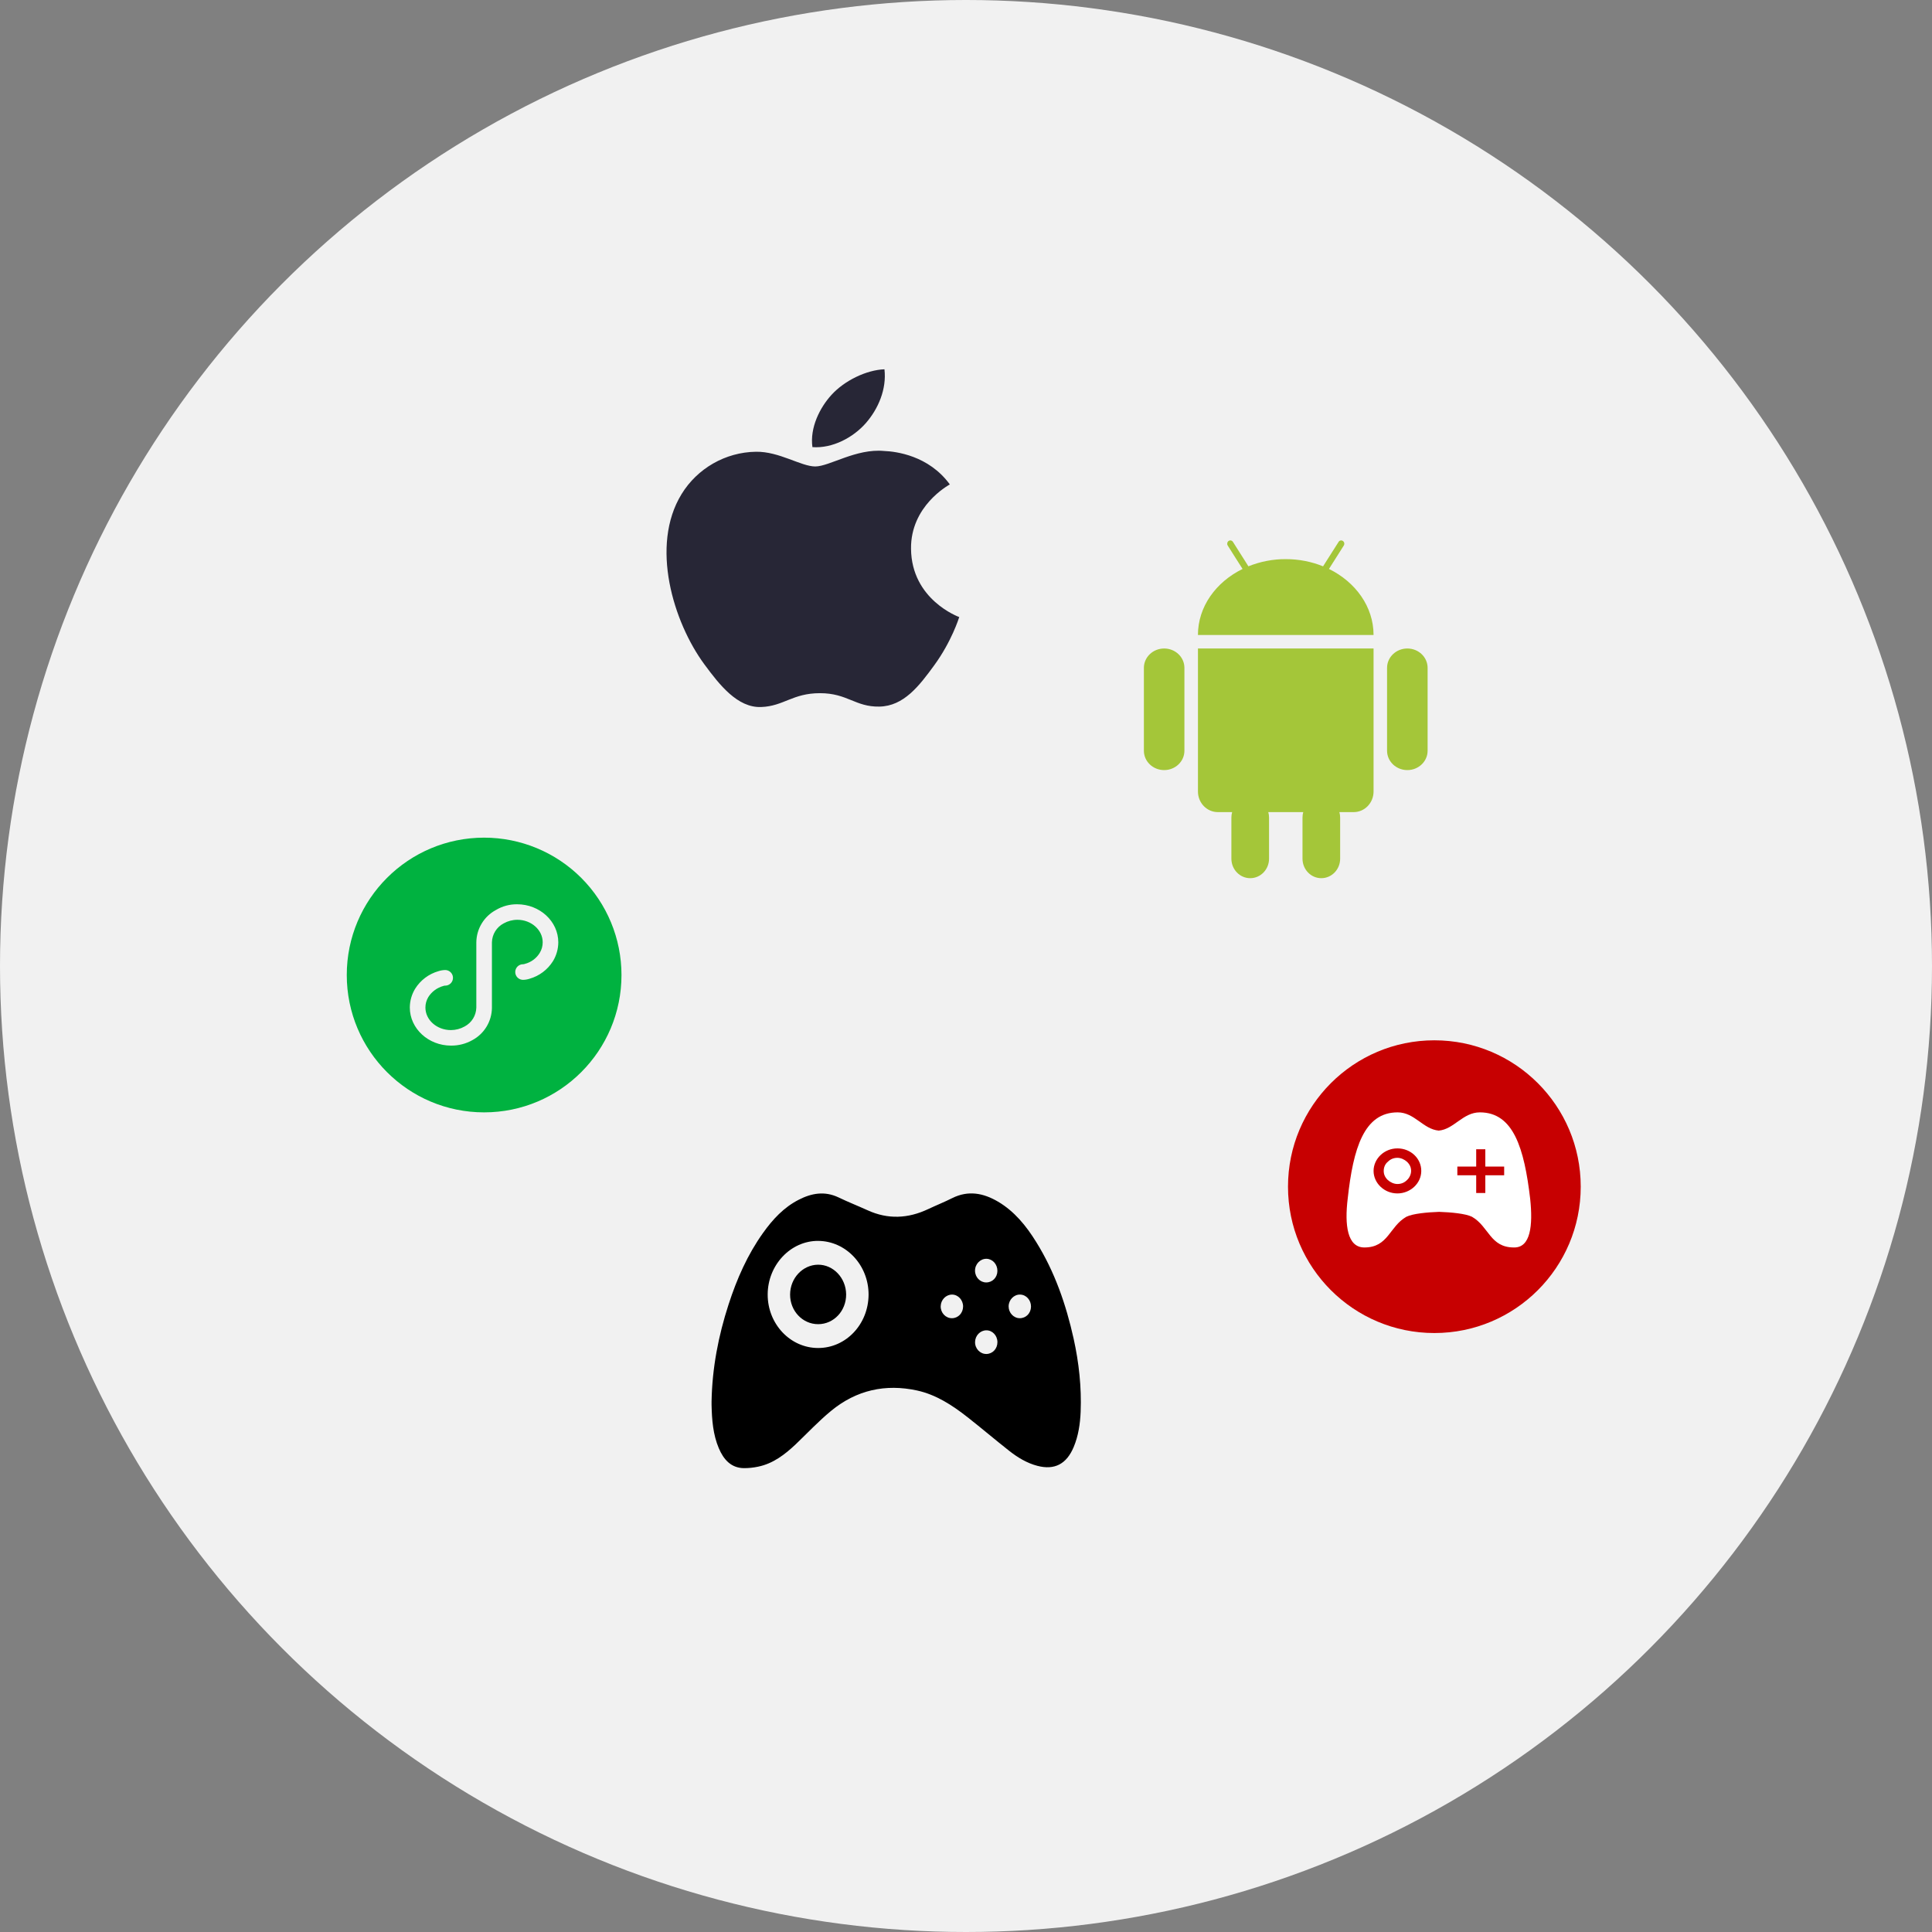
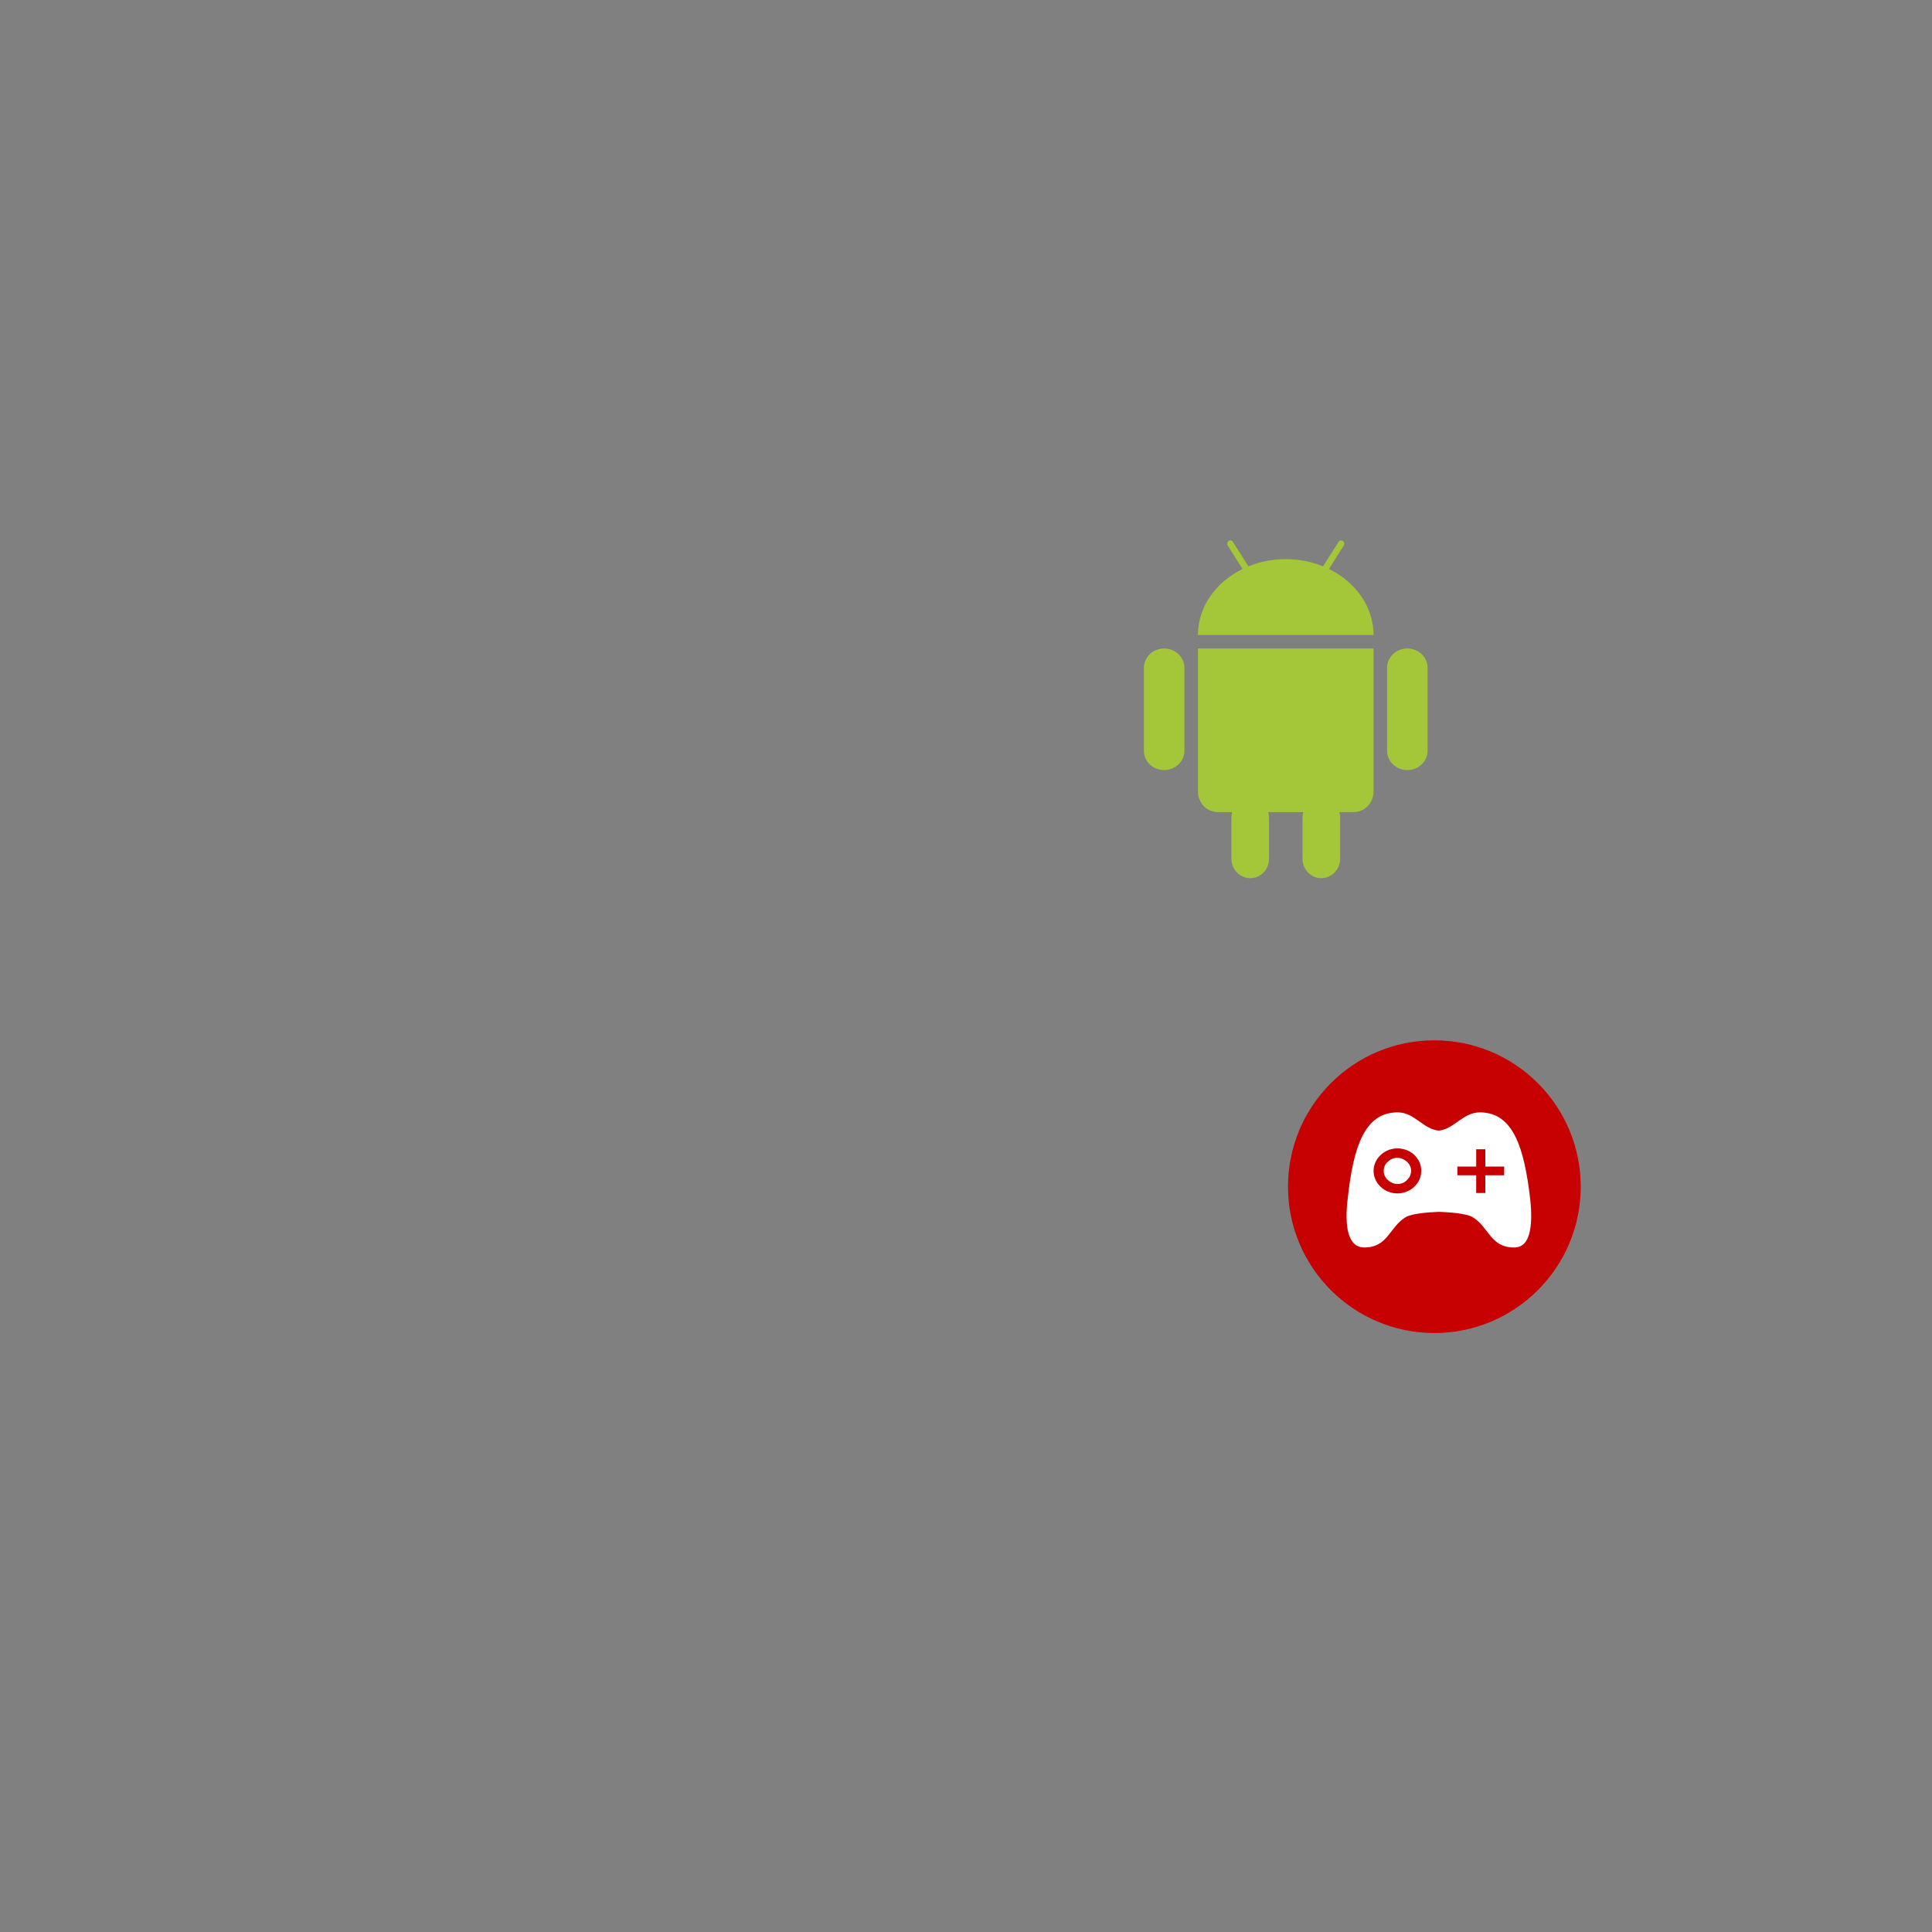
<svg xmlns="http://www.w3.org/2000/svg" width="429px" height="429px" viewBox="0 0 429 429" version="1.1">
  <rect x="0" y="0" width="429" height="429" fill="#808080" stroke="none" />
  <title>编组 4</title>
  <g id="开发者" stroke="none" stroke-width="1" fill="none" fill-rule="evenodd">
    <g transform="translate(-263, -5148)" id="共建生态">
      <g transform="translate(263, 4878.427)">
        <g id="编组-4" transform="translate(0, 269.573)">
-           <circle id="椭圆形" fill="#F1F1F1" cx="214.5" cy="214.5" r="214.5" />
          <g id="编组-2" transform="translate(77, 82)" fill-rule="nonzero">
            <g id="game" transform="translate(81, 183)" fill="#000000">
-               <path d="M63.637,1.838 C67.237,3.975 69.861,7.178 72.095,10.799 C76.179,17.357 78.709,24.635 80.402,32.264 C81.579,37.609 82.173,43.011 81.956,48.495 C81.845,51.164 81.456,53.807 80.422,56.288 C78.832,60.1 76.162,61.486 72.353,60.489 C70.029,59.884 67.979,58.642 66.089,57.154 C62.981,54.706 59.967,52.144 56.855,49.701 C53.452,47.02 49.832,44.674 45.621,43.755 C38.643,42.243 32.185,43.632 26.535,48.291 C23.78,50.555 21.303,53.203 18.704,55.687 C16.26,58.004 13.632,59.998 10.34,60.672 C9.278,60.9 8.195,61.01 7.109,60.999 C4.313,60.93 2.681,59.091 1.615,56.59 C0.323,53.542 0.077,50.277 0.004,46.979 C-0.005,46.709 0.004,46.432 0.004,46.154 C0.139,38.774 1.517,31.627 3.776,24.664 C5.613,18.984 7.991,13.59 11.422,8.788 C13.587,5.74 16.072,3.076 19.36,1.404 C22.222,-0.071 25.133,-0.569 28.188,0.881 C30.307,1.903 32.497,2.761 34.645,3.738 C39.172,5.805 43.645,5.589 48.11,3.476 C49.881,2.643 51.701,1.915 53.469,1.028 C57.011,-0.729 60.377,-0.087 63.637,1.842 L63.637,1.838 Z M61.025,30.397 C59.664,30.397 58.536,31.566 58.512,32.996 C58.491,34.471 59.631,35.664 61.029,35.652 C62.407,35.631 63.485,34.487 63.477,33.02 C63.477,31.574 62.37,30.385 61.025,30.397 L61.025,30.397 Z M23.657,10.537 C17.548,10.521 12.492,15.882 12.464,22.42 C12.439,28.967 17.466,34.324 23.673,34.324 C29.856,34.324 34.826,29.052 34.867,22.49 C34.891,15.935 29.856,10.562 23.657,10.541 L23.657,10.537 Z M23.62,15.825 C27.035,15.792 29.852,18.767 29.885,22.42 C29.905,26.086 27.138,29.032 23.673,29.032 C20.217,29.04 17.425,26.09 17.441,22.453 C17.449,18.828 20.217,15.874 23.62,15.825 L23.62,15.825 Z M53.399,22.461 C52.05,22.461 50.914,23.618 50.881,25.044 C50.844,26.498 51.984,27.72 53.382,27.708 C54.768,27.7 55.842,26.564 55.855,25.105 C55.855,23.654 54.748,22.461 53.395,22.461 L53.399,22.461 Z M68.536,22.461 C67.15,22.412 65.974,23.622 65.966,25.085 C65.966,26.515 67.073,27.692 68.426,27.708 C69.824,27.716 70.91,26.605 70.935,25.154 C70.955,23.695 69.885,22.498 68.536,22.461 Z M61.062,14.513 C59.668,14.481 58.499,15.698 58.503,17.157 C58.512,18.6 59.615,19.76 60.984,19.764 C62.374,19.772 63.465,18.653 63.473,17.206 C63.489,15.739 62.407,14.55 61.062,14.513 L61.062,14.513 Z" id="形状" />
-             </g>
+               </g>
            <g id="游戏" transform="translate(209, 149)">
              <path d="M0,32.5 C0,50.449 14.551,65 32.5,65 C50.449,65 65,50.449 65,32.5 C65,14.551 50.449,0 32.5,0 C14.551,0 0,14.551 0,32.5 Z" id="路径" fill="#C70001" />
              <path d="M53.775,35.196 C52.457,24.006 50.084,16 42.601,16 C38.81,16 36.865,19.762 33.47,20.051 C29.976,19.73 28.13,16 24.339,16 C16.857,16 14.483,24.006 13.264,35.099 C12.539,41.048 13.165,45.999 16.956,45.999 C22.296,45.999 22.493,41.337 26.284,39.183 C27.735,38.475 30.899,38.186 33.569,38.09 C36.239,38.186 39.404,38.475 40.854,39.183 C44.645,41.369 44.842,45.999 50.182,45.999 C53.874,46.064 54.402,41.112 53.775,35.196 Z" id="路径" fill="#FFFFFF" />
              <path d="M24.297,34 C21.354,34 19,31.688 19,29 C19,26.312 21.354,24 24.297,24 C27.239,24 29.593,26.219 29.593,29 C29.593,31.781 27.141,34 24.297,34 Z M21.256,29 C21.256,29.781 21.55,30.438 22.171,31.031 C22.694,31.5 23.479,31.906 24.297,31.906 C25.114,31.906 25.833,31.625 26.422,31.031 C26.945,30.562 27.337,29.781 27.337,29 C27.337,28.219 27.043,27.562 26.422,26.969 C25.899,26.5 25.114,26.094 24.297,26.094 C23.479,26.094 22.76,26.375 22.171,26.969 C21.55,27.469 21.256,28.219 21.256,29 L21.256,29 Z M48,29.969 L43.815,29.969 L43.815,33.906 L41.788,33.906 L41.788,29.969 L37.603,29.969 L37.603,28.031 L41.788,28.031 L41.788,24.188 L43.815,24.188 L43.815,28.031 L48,28.031 L48,29.969 Z" id="形状" fill="#C70001" />
            </g>
            <g id="android" transform="translate(177, 38)" fill="#A4C639">
              <path d="M40.481,14.96 C40.086,14.959 39.708,14.801 39.43,14.523 C39.152,14.244 38.998,13.868 39,13.476 C38.964,12.928 39.238,12.406 39.711,12.122 C40.184,11.837 40.777,11.837 41.25,12.122 C41.723,12.406 41.997,12.928 41.961,13.476 C41.961,14.295 41.3,14.96 40.481,14.96 Z M22.482,14.96 C22.087,14.959 21.709,14.801 21.431,14.523 C21.153,14.244 20.999,13.868 21.001,13.476 C20.965,12.928 21.239,12.406 21.712,12.122 C22.185,11.837 22.778,11.837 23.251,12.122 C23.724,12.406 23.998,12.928 23.962,13.476 C23.962,14.295 23.301,14.96 22.482,14.96 Z M41.095,6.335 C47.001,9.232 50.998,14.72 50.998,20.998 L12.002,20.998 C12.002,14.717 16.002,9.232 21.911,6.335 L21.127,5.098 L20.349,3.879 L18.616,1.135 C18.406,0.8 18.488,0.36 18.805,0.122 C18.959,0.015 19.151,-0.024 19.335,0.014 C19.519,0.053 19.679,0.166 19.776,0.326 L21.634,3.263 L22.422,4.498 L23.209,5.751 C25.841,4.687 28.658,4.144 31.5,4.154 C34.461,4.154 37.268,4.726 39.785,5.754 L40.581,4.501 L43.231,0.329 C43.324,0.168 43.482,0.054 43.665,0.015 C43.849,-0.023 44.04,0.017 44.191,0.126 C44.513,0.344 44.601,0.801 44.387,1.138 L42.651,3.882 L41.873,5.101 L41.095,6.338 L41.095,6.335 Z M12.301,23.998 L50.998,23.998 L50.998,55.756 C50.998,58.274 49.027,60.328 46.589,60.328 L43.407,60.328 C43.517,60.709 43.58,61.109 43.58,61.531 L43.58,70.672 C43.58,73.062 41.706,75 39.394,75 C37.088,75 35.22,73.062 35.22,70.672 L35.22,61.531 C35.22,61.109 35.277,60.709 35.384,60.328 L27.622,60.328 C27.729,60.709 27.792,61.109 27.792,61.531 L27.792,70.672 C27.792,73.062 25.918,75 23.612,75 C21.303,75 19.429,73.062 19.429,70.672 L19.429,61.531 C19.429,61.109 19.489,60.709 19.599,60.328 L16.418,60.328 C13.98,60.328 12.005,58.274 12.005,55.756 L12.005,23.998 L12.304,23.998 L12.301,23.998 Z M4.501,23.998 C6.987,23.998 9,25.923 9,28.298 L9,46.699 C9,49.074 6.984,50.999 4.501,50.999 C2.013,50.999 0,49.074 0,46.699 L0,28.298 C0,25.923 2.016,23.998 4.505,23.998 L4.501,23.998 Z M58.502,23.998 C60.987,23.998 63,25.923 63,28.298 L63,46.699 C63,49.074 60.984,50.999 58.502,50.999 C56.013,50.999 53.997,49.074 53.997,46.699 L53.997,28.298 C53.997,25.923 56.013,23.998 58.502,23.998 Z" id="形状" />
            </g>
            <g id="小程序-(1)" transform="translate(0, 104)" fill="#00B240">
-               <path d="M30.5,0 C13.655,0 0,13.655 0,30.5 C0,47.345 13.655,61 30.5,61 C47.345,61 61,47.345 61,30.5 C61,22.411 57.787,14.653 52.067,8.933 C46.347,3.213 38.589,0 30.5,0 Z M45.793,27.413 C44.604,29.319 42.75,30.715 40.589,31.33 C40.118,31.483 39.627,31.566 39.132,31.574 C38.179,31.568 37.409,30.794 37.409,29.841 C37.409,28.888 38.179,28.114 39.132,28.109 C39.263,28.112 39.394,28.087 39.516,28.036 C40.903,27.691 42.099,26.814 42.846,25.596 C43.281,24.885 43.509,24.068 43.505,23.235 C43.505,20.496 40.974,18.239 37.887,18.239 C36.819,18.241 35.769,18.516 34.837,19.038 C33.273,19.862 32.276,21.467 32.232,23.235 L32.232,37.783 C32.202,40.785 30.543,43.532 27.901,44.957 C26.451,45.772 24.813,46.193 23.149,46.177 C18.123,46.177 13.999,42.395 13.999,37.716 C14.008,36.249 14.415,34.811 15.177,33.556 C16.365,31.65 18.22,30.255 20.38,29.64 C20.852,29.488 21.343,29.406 21.838,29.396 C22.459,29.392 23.035,29.722 23.347,30.259 C23.659,30.797 23.659,31.46 23.347,31.997 C23.035,32.535 22.459,32.864 21.838,32.861 C21.706,32.858 21.575,32.883 21.454,32.934 C20.078,33.304 18.891,34.174 18.123,35.374 C17.689,36.084 17.46,36.902 17.464,37.735 C17.464,40.474 19.996,42.73 23.119,42.73 C24.187,42.728 25.237,42.453 26.169,41.931 C27.731,41.106 28.725,39.501 28.768,37.735 L28.768,23.253 C28.801,20.25 30.462,17.501 33.105,16.074 C34.528,15.22 36.16,14.777 37.82,14.793 C42.846,14.793 46.97,18.575 46.97,23.253 C46.961,24.721 46.554,26.159 45.793,27.413 L45.793,27.413 Z" id="形状" />
-             </g>
+               </g>
            <g id="ios应用" transform="translate(71, 0)" fill="#272636">
-               <path d="M54.293,39.852 C54.403,51.197 64.879,54.966 65,55.022 C64.905,55.278 63.321,60.401 59.471,65.691 C56.142,70.259 52.696,74.807 47.258,74.899 C41.91,74.995 40.192,71.92 34.078,71.92 C27.967,71.92 26.058,74.807 21.001,74.995 C15.756,75.183 11.757,70.064 8.399,65.508 C1.54,56.194 -3.698,39.191 3.342,27.716 C6.832,22.016 13.076,18.407 19.856,18.311 C25.011,18.224 29.88,21.578 33.026,21.578 C36.182,21.578 42.096,17.549 48.31,18.14 C50.912,18.241 58.22,19.124 62.908,25.567 C62.539,25.794 54.189,30.351 54.293,39.852 L54.293,39.852 L54.293,39.852 Z M32.399,17.285 C31.793,12.974 34.053,8.493 36.635,5.679 C39.516,2.508 44.379,0.15 48.393,0 C48.906,4.392 47.023,8.8 44.239,11.974 C41.45,15.142 36.879,17.61 32.399,17.285 L32.399,17.285 L32.399,17.285 Z" id="形状" />
-             </g>
+               </g>
          </g>
        </g>
      </g>
    </g>
  </g>
</svg>